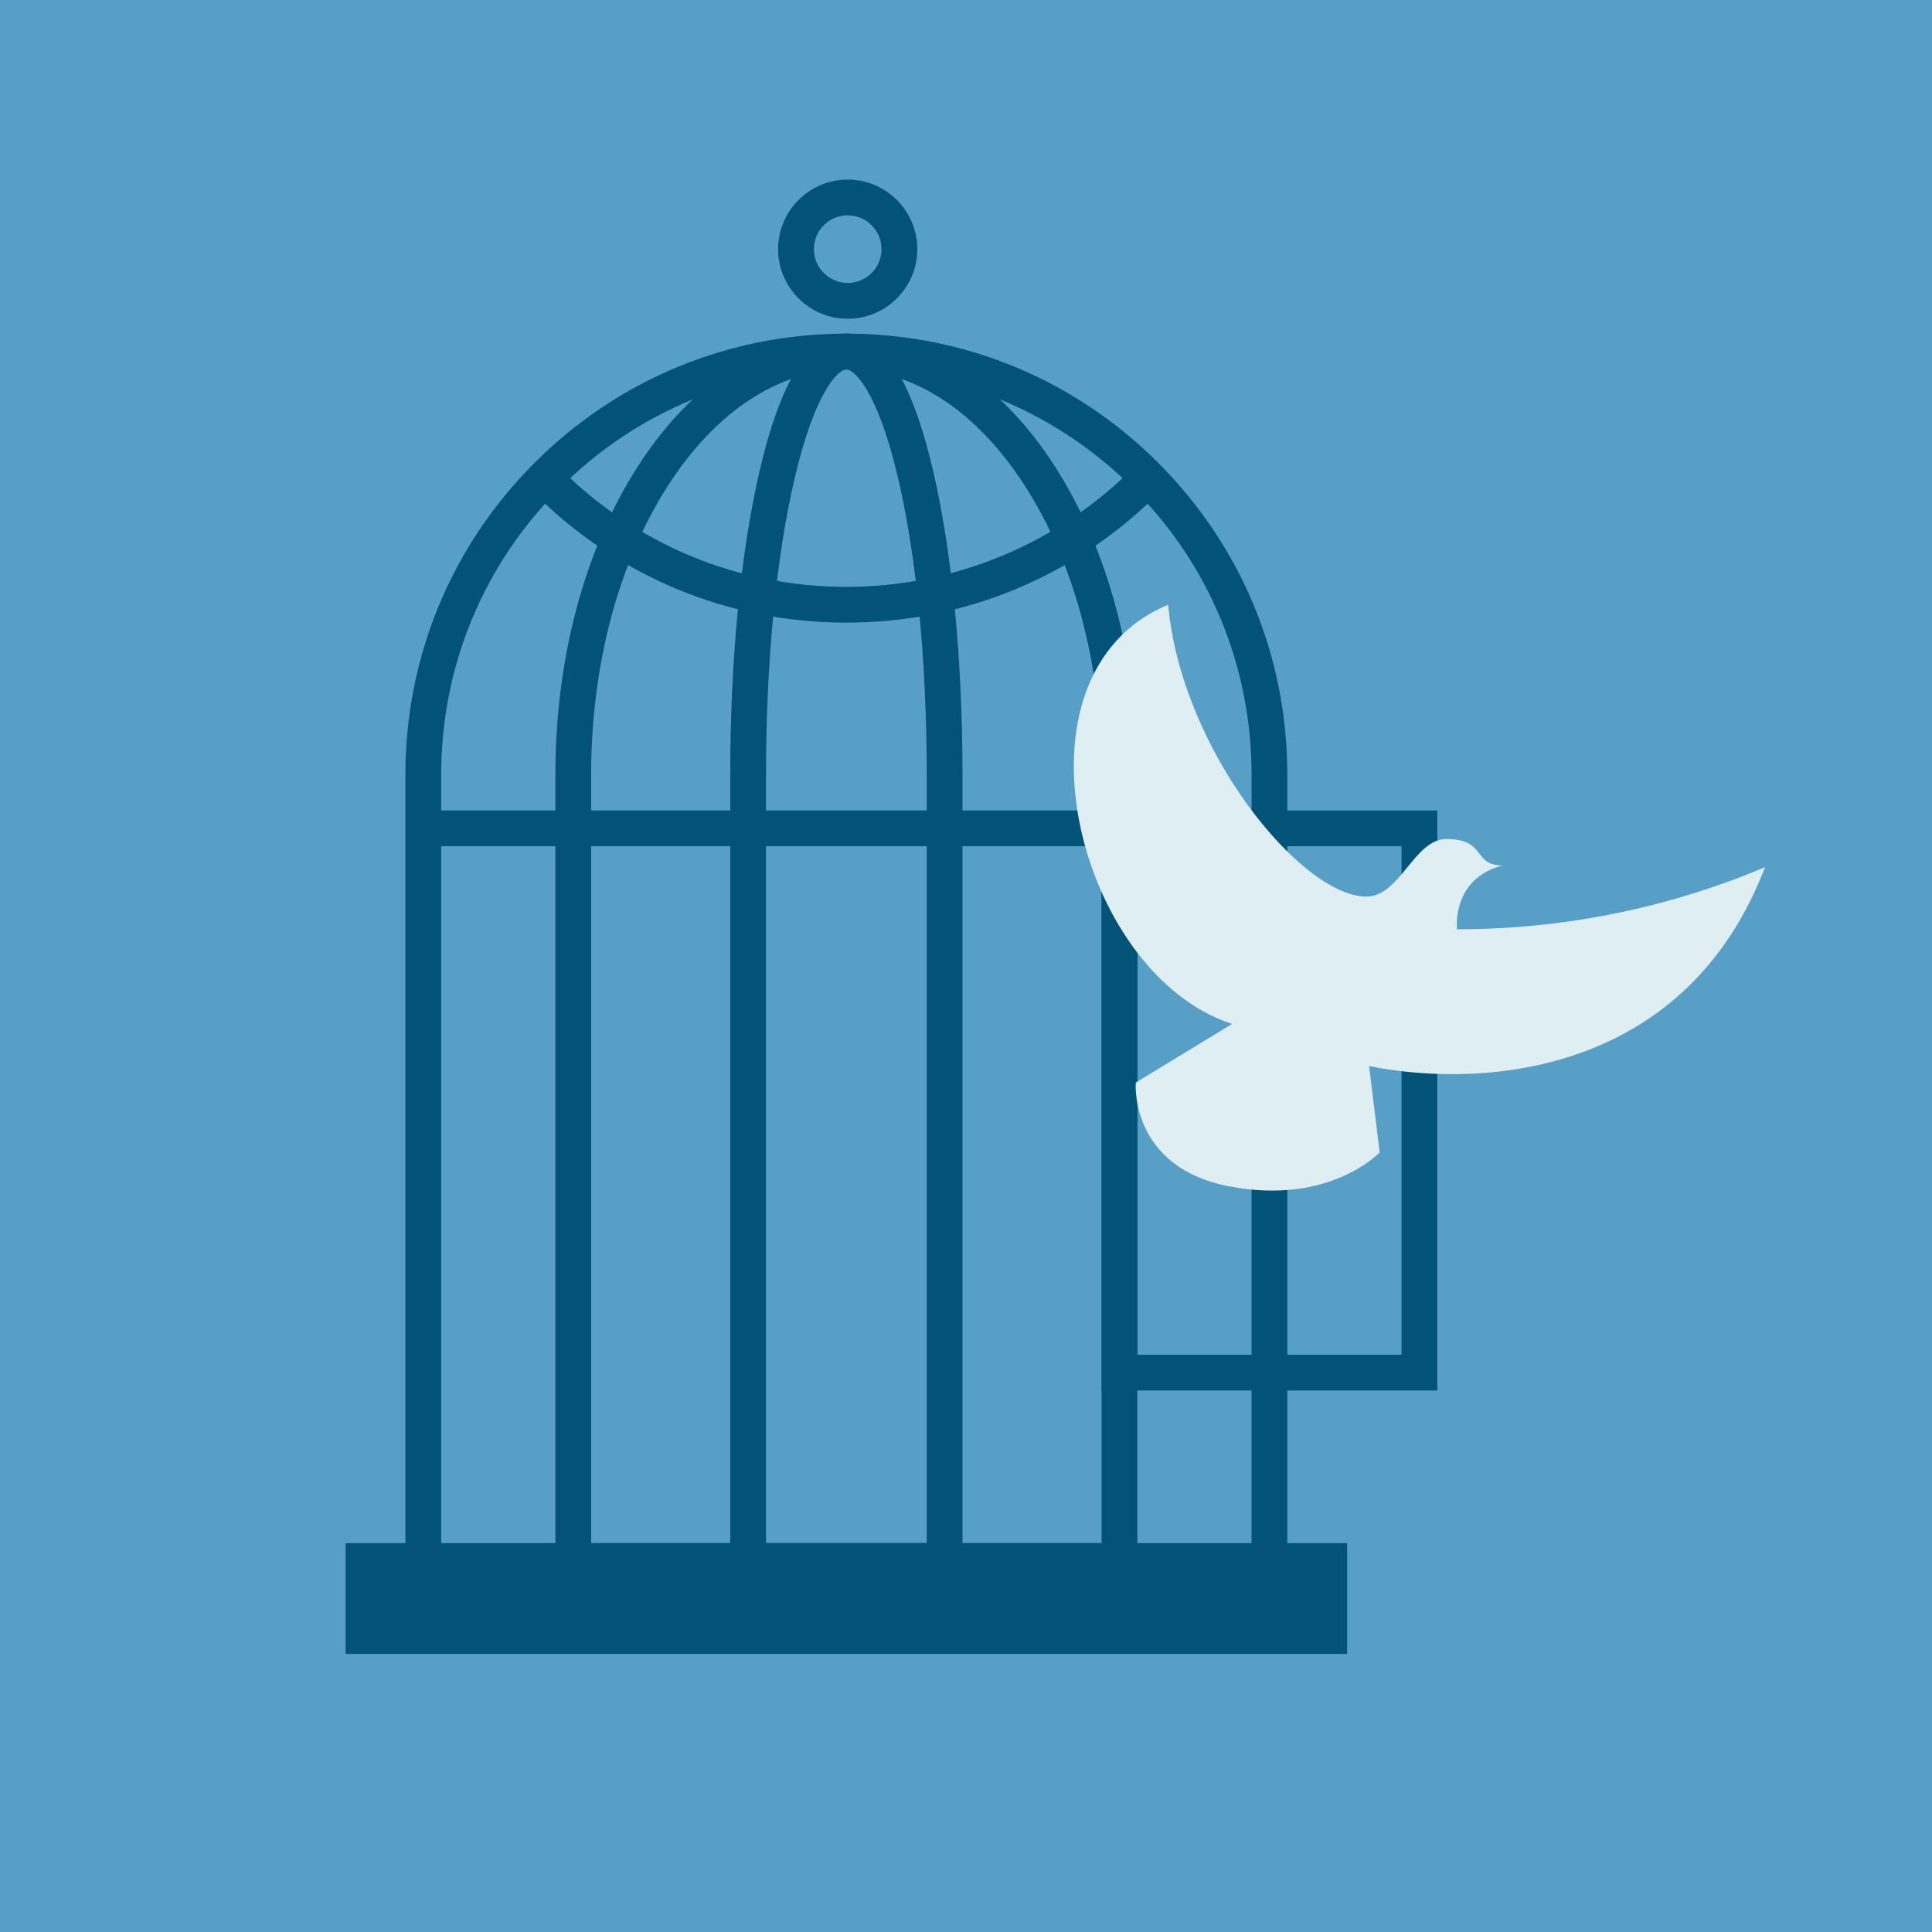
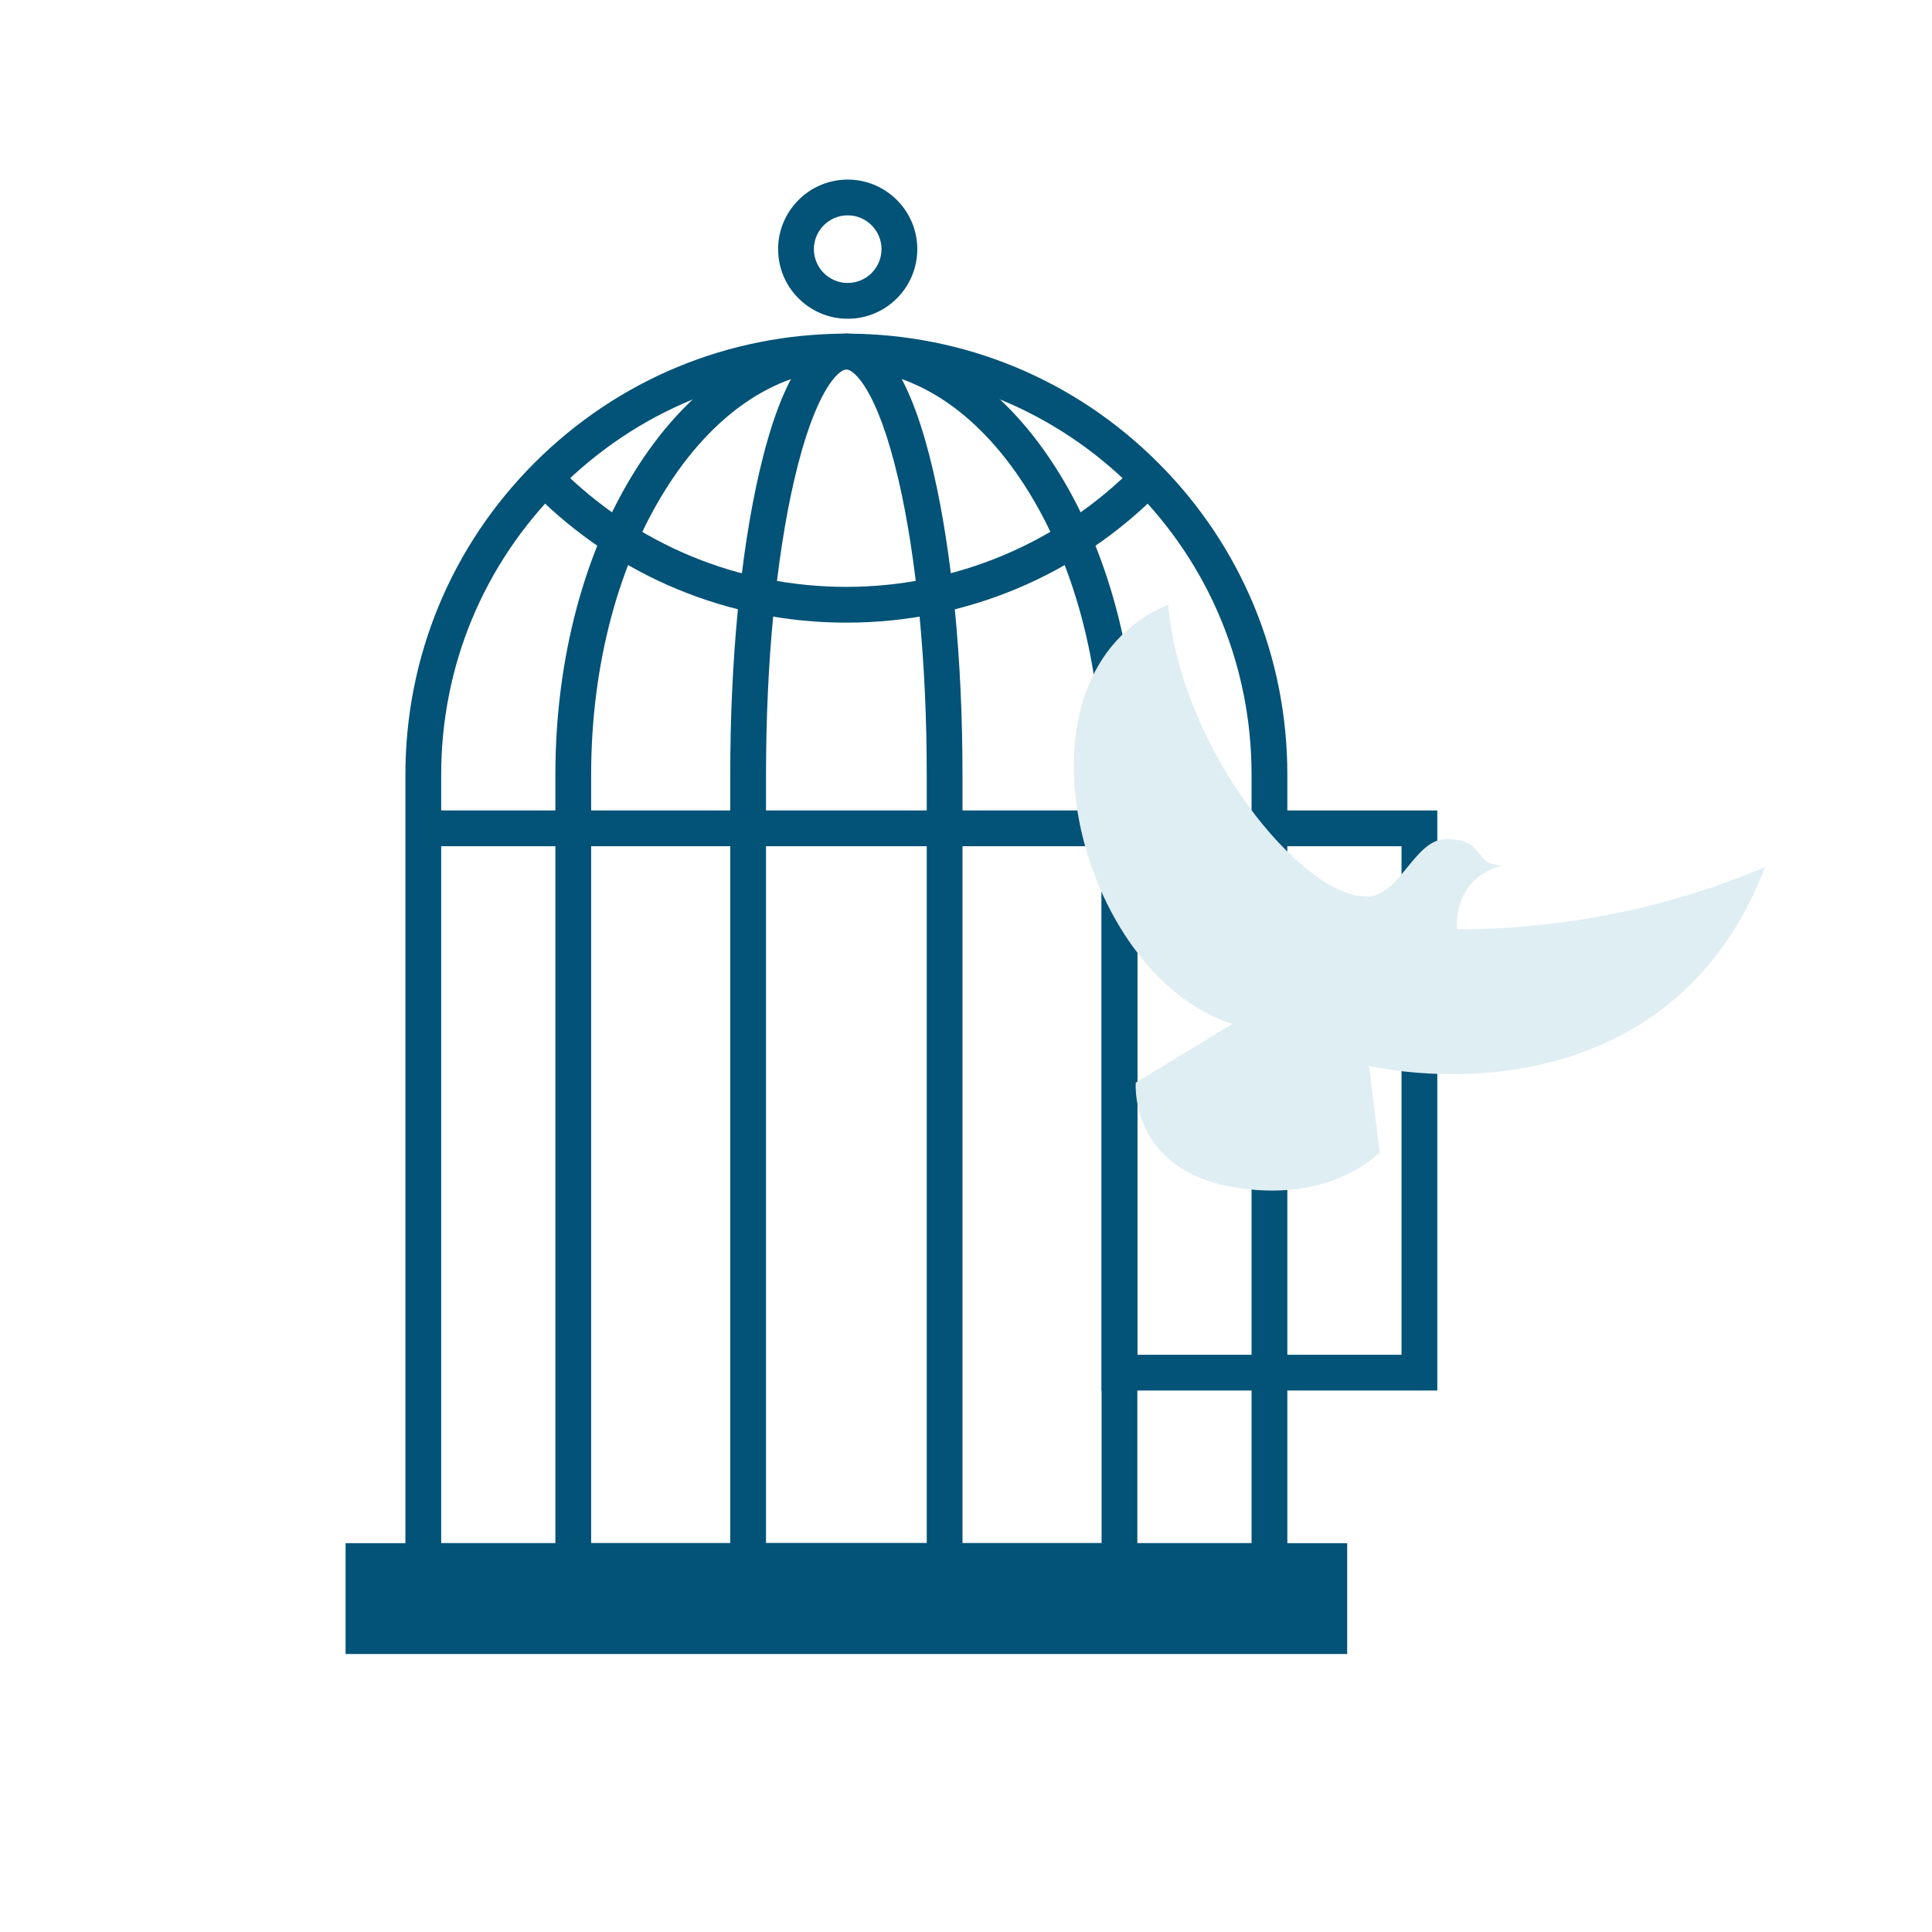
<svg xmlns="http://www.w3.org/2000/svg" id="a" data-name="Layer 1" viewBox="0 0 1080 1080">
-   <rect width="1080" height="1080" fill="#589fc8" />
  <g>
    <path d="M719.63,882.64H226.63V433.01c0-65.84,25.64-127.74,72.2-174.3,46.56-46.56,108.46-72.2,174.3-72.2s127.74,25.64,174.3,72.2c46.56,46.56,72.2,108.46,72.2,174.3v449.62Zm-473-20h453V433.01c0-60.5-23.56-117.38-66.34-160.16-42.78-42.78-99.66-66.34-160.16-66.34s-117.38,23.56-160.16,66.34c-42.78,42.78-66.34,99.66-66.34,160.16v429.62Z" fill="#035277" />
    <path d="M473.13,348.06c-65.84,0-127.75-25.64-174.3-72.2l14.14-14.14c42.78,42.78,99.66,66.34,160.16,66.34s118.65-24.07,161.59-67.78l14.27,14.02c-46.73,47.57-109.18,73.76-175.85,73.76Z" fill="#035277" />
    <path d="M635.8,882.64H310.46V433.02c0-65.07,16.45-126.39,46.31-172.65,30.74-47.62,72.06-73.85,116.35-73.85s85.61,26.23,116.35,73.85c29.87,46.27,46.31,107.58,46.31,172.65v449.62Zm-305.34-20h285.34V433.02c0-61.27-15.31-118.74-43.12-161.81-26.93-41.72-62.28-64.69-99.55-64.69s-72.62,22.98-99.55,64.69c-27.8,43.07-43.12,100.54-43.12,161.81v429.62Z" fill="#035277" />
    <path d="M538.05,882.64h-129.84V433.02c0-63.91,5.8-124.1,16.34-169.49,11.87-51.1,28.21-77.01,48.58-77.01s36.71,25.91,48.57,77.01c10.54,45.39,16.34,105.58,16.34,169.49v449.62Zm-109.84-20h89.84V433.02c0-62.43-5.62-121.02-15.83-164.97-11.72-50.48-24.98-61.53-29.09-61.53s-17.37,11.05-29.09,61.53c-10.21,43.95-15.83,102.54-15.83,164.97v429.62Z" fill="#035277" />
    <rect x="236.63" y="453.04" width="473" height="20" fill="#035277" />
    <path d="M473.87,178.19c-21.45,0-38.9-17.45-38.9-38.9s17.45-38.9,38.9-38.9,38.9,17.45,38.9,38.9-17.45,38.9-38.9,38.9Zm0-57.81c-10.42,0-18.9,8.48-18.9,18.9s8.48,18.9,18.9,18.9,18.9-8.48,18.9-18.9-8.48-18.9-18.9-18.9Z" fill="#035277" />
    <g>
      <rect x="203.19" y="872.64" width="539.89" height="41.96" fill="#035277" />
-       <path d="M753.08,924.6H193.19v-61.96H753.08v61.96Zm-539.89-20H733.08v-21.96H213.19v21.96Z" fill="#035277" />
+       <path d="M753.08,924.6H193.19v-61.96H753.08v61.96Zm-539.89-20H733.08v-21.96H213.19Z" fill="#035277" />
    </g>
    <path d="M803.46,777.32h-187.66V453.04h187.66v324.28Zm-167.66-20h147.66V473.04h-147.66v284.28Z" fill="#035277" />
  </g>
  <path d="M808.56,469.03c-18.11,0-25.86,32.17-44.71,32.17-36.21,0-103.46-81.57-110.85-163.14-93.48,38.8-50.81,206.61,35.79,234.3l-53.9,32.85s-3.69,47.3,52.47,58.01c56.16,10.72,83.88-19.03,83.88-19.03l-5.91-48.22c67.43,13.3,177.73,2.77,221.33-111.22-33.99,14.41-94.22,34.73-172.18,34.73,0,0-3.33-28.29,25.5-35.68-17,0-8.87-14.78-31.41-14.78Z" fill="#dfeef3" />
</svg>